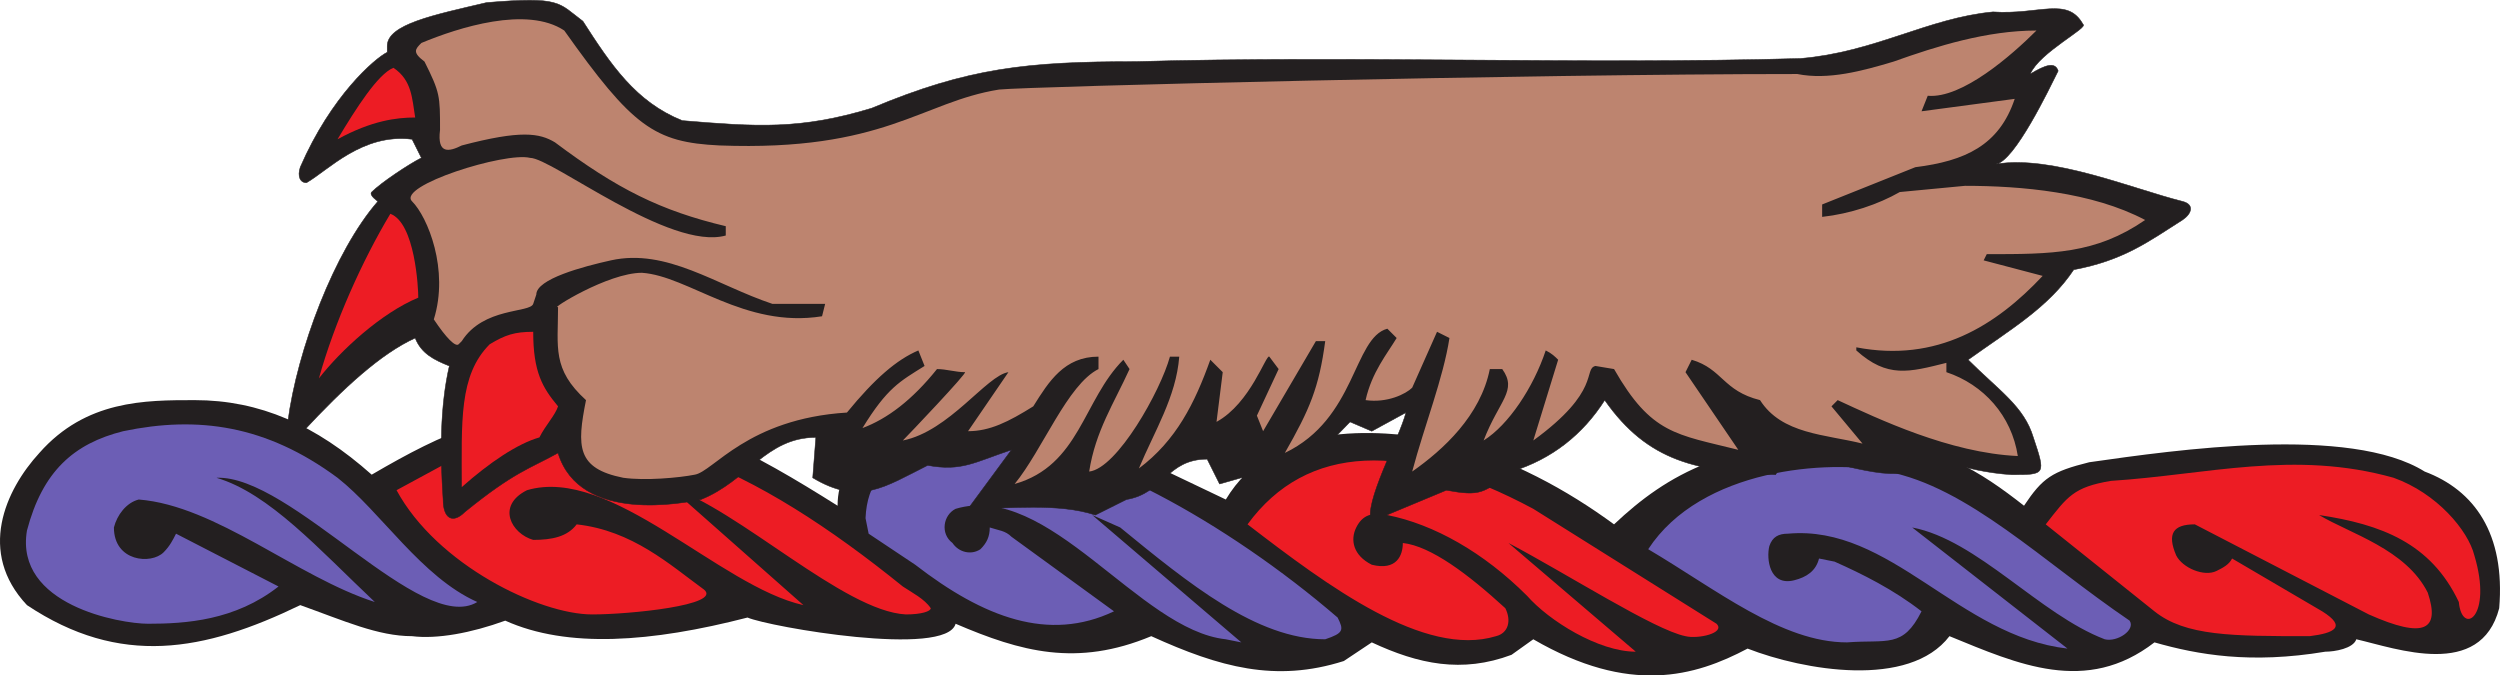
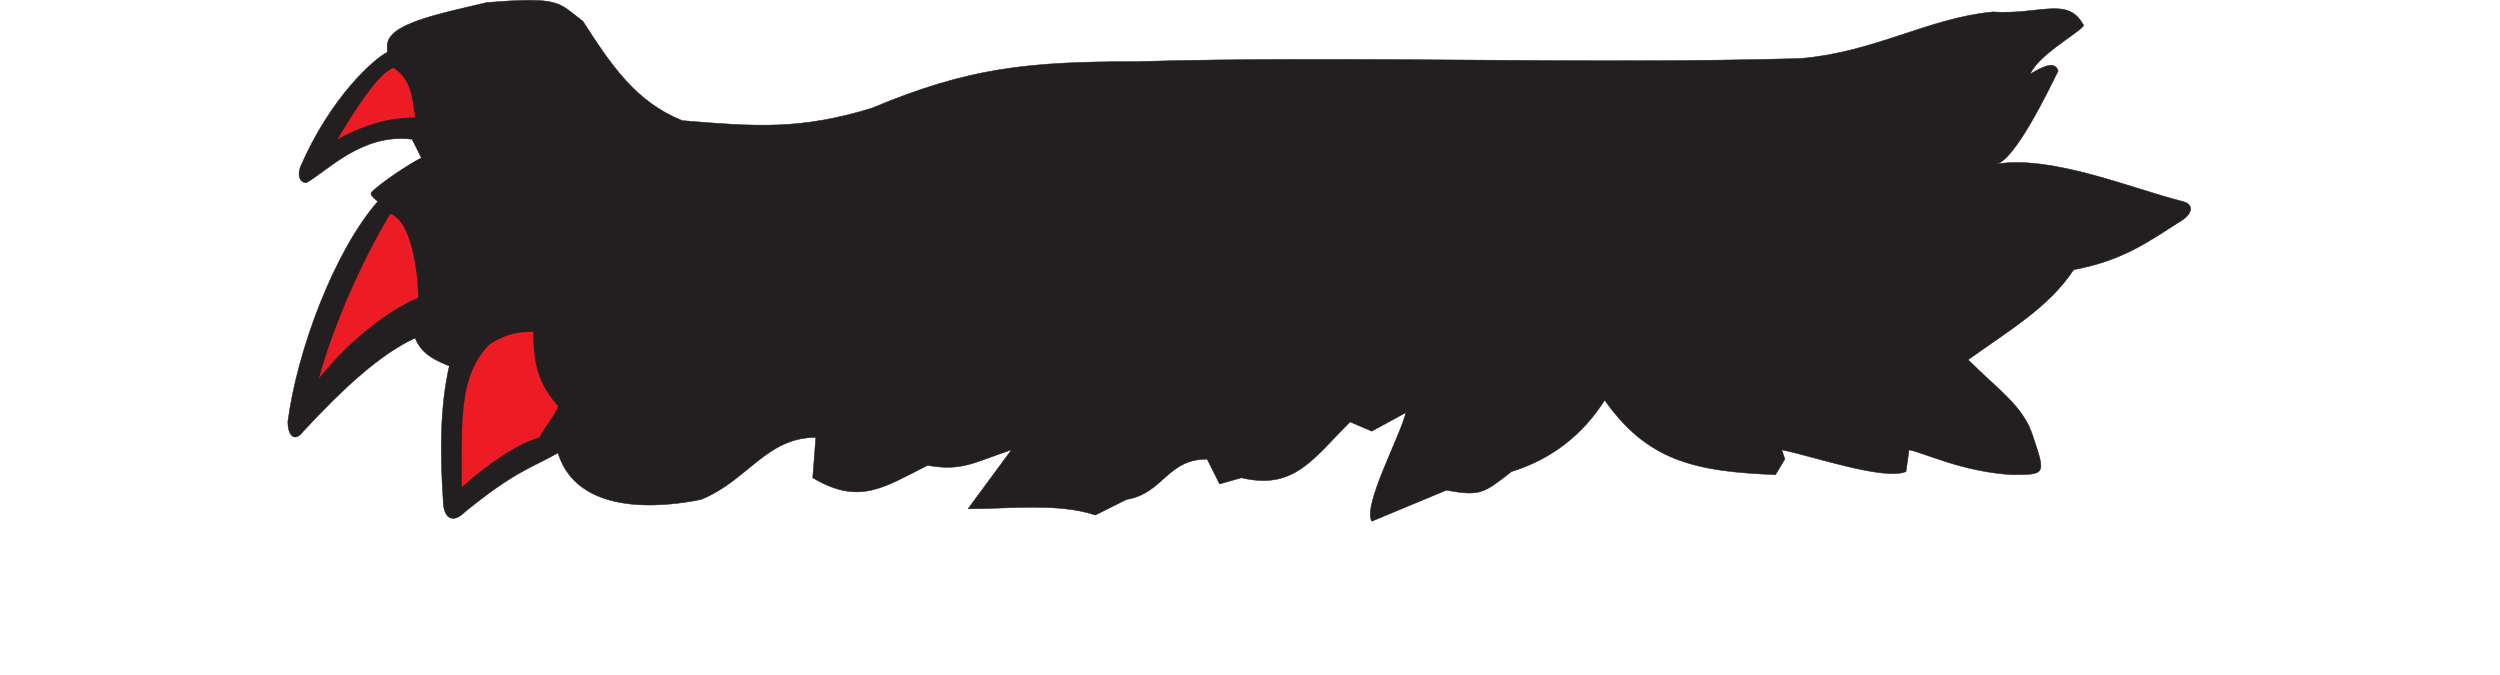
<svg xmlns="http://www.w3.org/2000/svg" width="603.698" height="163.115">
-   <path fill="#231f20" fill-rule="evenodd" d="m370.258 154.373-5.25 3.75c-12 4.5-22.5 2.25-33.75-3l-6.75 4.5c-16.5 5.25-30 1.5-46.5-6-18 7.5-31.5 3.75-47.25-3-2.25 8.25-45 .75-50.25-1.5-23.25 6-43.5 7.5-58.5.75-8.25 3-16.5 4.5-22.5 3.75-8.25 0-16.5-3.75-27-7.5-23.25 11.25-43.5 15-66 0-12-12.75-5.25-27.75 3-36.75 11.25-12.75 25.5-12.75 37.5-12.75 15.75 0 29.25 6 42.75 18 18-10.5 30-15.75 51.75-15.75s40.5 10.5 60.75 23.25c0-12 10.5-18 30-19.5 27-1.5 39.75 6.75 63.75 18 11.25-18.75 35.25-17.25 52.5-14.25 16.5 4.5 30 12 41.25 20.25 12.75-12 27.75-21 60.75-20.25 17.25.75 27.75 7.5 38.25 15.75 4.5-6.75 6.75-8.25 15.75-10.5 21-3 63-9 81 2.25 12 4.5 19.5 15 18 33-4.5 17.25-24.75 9.75-34.5 7.5-.75 2.25-5.25 3-7.5 3-18 3-30.75.75-41.25-2.25-16.5 12.75-33 5.25-49.5-1.5-9.75 12.75-35.25 8.25-48.75 3-12.75 6.75-28.5 11.25-51.75-2.25" />
-   <path fill="#6c5eb5" fill-rule="evenodd" d="M6.508 128.123c3.75-14.25 11.25-21 23.25-24 18-3.75 34.5-1.5 51.75 11.25 10.5 8.25 20.25 24 33.75 30-13.5 8.25-45-30.75-63-30 12.75 3.75 24.75 17.25 38.25 30-18.75-6-38.25-23.25-57-24.75-3 .75-5.25 3.75-6 6.75 0 8.25 9 9 12 6 1.5-1.5 2.25-3 3-4.5l24.75 12.75c-10.5 8.25-22.5 9-31.5 9-6.75 0-32.25-4.5-29.25-22.5m439.5 27c-15.75 0-31.5-12.75-48-22.5 12.75-19.5 43.5-21.75 57.75-18.75 19.5 3.75 37.5 21.75 58.5 36 1.5 2.25-3 5.25-6 4.5-15.75-6-30.75-24-46.5-27l37.5 29.25c-26.25-3-42.75-30-67.5-27.75-2.25 0-3.75.75-4.5 3-.75 3 0 9.75 6 8.25 3-.75 5.25-2.25 6-5.25l3.75.75c6.75 3 14.25 6.75 21 12-4.5 9-8.25 6.75-18 7.5m-150-.75c-21-2.25-42.75-38.25-65.25-31.5-3 1.5-3.75 6-.75 8.25 1.5 2.25 4.5 3 6.75 1.5 1.5-1.5 2.25-3 2.25-5.25 2.25.75 3.75.75 5.25 2.25l24.75 18c-15.75 7.5-31.5 1.5-48-11.25l-11.25-7.5-.75-3.75c.75-17.25 17.25-16.5 32.25-18 20.25 0 54.75 18.75 81.75 42 1.5 3 1.5 3.75-3 5.25-16.5 0-33-13.5-49.5-27l-6.75-3 36 30.75-3.75-.75" />
-   <path fill="#ed1c24" fill-rule="evenodd" d="M143.008 148.373c-12.75 0-37.5-12-47.25-30l18-9.75c35.25-12 69 4.5 104.25 33 2.25 1.5 5.25 3 6.75 5.25 0 .75-2.25 1.5-6 1.5-15-.75-40.5-25.5-57-30.75l32.25 28.5c-20.25-4.5-46.5-33.75-66.75-27.75-7.5 3.75-3.75 10.5 1.5 12 4.5 0 8.25-.75 10.5-3.75 13.5 1.5 22.5 9.75 30.75 15.75 4.5 3.75-18 6-27 6m225.75-4.5c-10.5-10.5-22.5-17.25-33.75-19.5-3.75-.75-6 0-7.5 3s-.75 6.75 3.75 9c6 1.5 7.5-2.25 7.5-5.25 6.75.75 15.75 7.5 24.75 15.75 1.5 3 .75 6-2.25 6.75-17.25 5.25-40.5-12-60-27 14.25-19.5 38.25-20.25 69-3.75l44.25 27.75c2.25 2.25-4.5 3.75-7.5 3-7.5-1.5-28.5-15-42.75-22.5l30.75 26.25c-9 0-21-7.5-26.25-13.5m151.5 3.75-26.25-21c5.25-6.75 6.75-9 15.75-10.5 23.25-1.5 44.25-7.5 68.25-.75 10.5 3.75 18 12.75 19.5 18.75 4.5 15-3 19.5-3.75 11.25-6.75-14.25-18.75-18.75-33.75-21 7.5 4.5 21 8.25 26.25 18.75 3 9-.75 11.25-14.25 5.25l-42-21.75c-5.25 0-6.75 2.25-4.5 7.5 1.5 3 6.75 5.25 9.75 3.75 1.5-.75 3-1.5 3.75-3l21.75 12.75c6 3.75 3 5.25-3 6-18.75 0-30 0-37.5-6" />
  <path fill="#231f20" fill-rule="evenodd" d="M331.258 125.873c-2.25-3.75 6.75-20.25 8.25-26.25l-8.25 4.5-5.25-2.25c-9 9-13.5 16.5-26.25 13.5l-5.25 1.5-3-6c-9.75 0-10.5 8.25-19.5 9.75l-7.5 3.75c-9-3-21-1.5-30.75-1.5l10.5-14.25c-9 3-12 5.25-20.25 3.75-10.5 5.25-16.5 9.75-27.75 3l.75-9.75c-12 0-16.5 10.5-27.75 15-3.75.75-29.25 6-34.5-11.25-6.75 3.75-10.5 4.5-22.5 14.25-3 3-5.25 1.5-5.25-3-.75-11.25-.75-22.5 1.5-32.25-3.75-1.5-6.75-3-8.25-6.75-8.25 3.75-17.25 12-27 22.5-2.25 3-3.75.75-3.75-2.25 2.25-17.25 11.25-41.25 21.75-53.25 0 0-2.25-1.5-1.5-2.25 2.25-2.25 9-6.75 12-8.25l-2.25-4.5c-12-1.5-20.25 7.5-25.5 10.5-1.5 0-2.25-1.5-1.5-3.75 7.5-17.25 18-26.25 21-27.75v-1.5c0-5.25 11.25-7.5 24-10.5 18-1.5 17.25 0 23.25 4.5 6.75 10.5 12.75 19.5 24 24 18 1.5 28.5 2.25 45.75-3 23.25-9.75 37.5-11.25 63.75-11.25 52.5-1.5 108 .75 160.5-.75 18-1.5 30.75-9.75 46.5-11.25 11.25.75 18-3.75 21.75 3 1.5.75-10.5 6.75-12.75 12 3.75-2.25 6-3 6.75-.75-2.25 4.5-10.5 21.75-15 22.5 13.5-2.25 33 6 45 9 3 .75 2.25 3 0 4.5-8.25 5.25-14.25 9.75-26.25 12-6 9-15 14.25-25.5 21.75 7.5 7.5 13.5 11.25 15.75 18.75 3 9 3 9-5.25 9-12-.75-21-5.25-24.75-6l-.75 5.25c-5.25 2.25-22.5-3.75-30-5.25l.75 2.25-2.25 3.75c-18.75-.75-30.75-3-41.25-18-5.25 8.25-12.75 14.25-22.5 17.25-6.75 5.25-7.5 6-15.75 4.5l-18 7.5" />
  <path fill="none" stroke="#231f20" stroke-linecap="round" stroke-linejoin="round" stroke-miterlimit="10" stroke-width=".12" d="M331.258 125.873c-2.25-3.75 6.75-20.25 8.25-26.25l-8.25 4.5-5.25-2.25c-9 9-13.5 16.5-26.25 13.5l-5.25 1.5-3-6c-9.75 0-10.5 8.25-19.5 9.75l-7.5 3.75c-9-3-21-1.5-30.75-1.5l10.5-14.25c-9 3-12 5.25-20.25 3.75-10.5 5.25-16.5 9.75-27.75 3l.75-9.75c-12 0-16.5 10.5-27.75 15-3.75.75-29.25 6-34.5-11.25-6.75 3.75-10.5 4.5-22.5 14.25-3 3-5.25 1.5-5.25-3-.75-11.25-.75-22.5 1.5-32.25-3.75-1.5-6.75-3-8.25-6.75-8.25 3.75-17.25 12-27 22.5-2.25 3-3.75.75-3.75-2.25 2.25-17.25 11.25-41.25 21.75-53.25 0 0-2.25-1.5-1.5-2.25 2.25-2.25 9-6.75 12-8.25l-2.25-4.5c-12-1.5-20.25 7.5-25.5 10.5-1.5 0-2.25-1.5-1.5-3.75 7.5-17.25 18-26.25 21-27.75v-1.5c0-5.25 11.25-7.5 24-10.5 18-1.5 17.25 0 23.25 4.5 6.75 10.5 12.75 19.5 24 24 18 1.5 28.5 2.25 45.75-3 23.25-9.75 37.5-11.25 63.75-11.25 52.5-1.5 108 .75 160.5-.75 18-1.5 30.75-9.75 46.5-11.25 11.25.75 18-3.75 21.75 3 1.5.75-10.5 6.75-12.75 12 3.75-2.25 6-3 6.75-.75-2.25 4.5-10.5 21.75-15 22.5 13.5-2.25 33 6 45 9 3 .75 2.25 3 0 4.5-8.25 5.25-14.25 9.75-26.25 12-6 9-15 14.25-25.5 21.75 7.5 7.5 13.5 11.25 15.75 18.75 3 9 3 9-5.25 9-12-.75-21-5.25-24.75-6l-.75 5.25c-5.25 2.25-22.5-3.75-30-5.25l.75 2.25-2.25 3.75c-18.75-.75-30.75-3-41.25-18-5.25 8.25-12.75 14.25-22.5 17.25-6.75 5.25-7.5 6-15.75 4.5zm0 0" />
-   <path fill="#bd846f" fill-rule="evenodd" d="M150.508 115.373c-11.25-2.25-11.25-7.5-9-18.75-8.25-7.5-6.75-12.75-6.75-22.5-2.25.75 12-8.25 20.25-8.25 11.25.75 24.75 13.5 43.5 10.5l.75-3h-12.75c-13.5-4.5-25.5-13.5-39-10.5-6.75 1.5-18 4.5-18 8.25l-.75 2.25c-.75 2.25-12 .75-17.25 9l-.75.75c-.75.75-3-1.5-6-6 3.75-12-1.5-24.75-5.25-28.5s22.5-12 28.5-10.5c5.25 0 33.75 22.5 47.25 18.75v-2.25c-15.75-3.75-26.25-9-41.25-20.25-3.75-2.25-8.25-3-22.5.75-3 1.5-6 2.25-5.25-3.75 0-8.25 0-9-3.75-16.5-3-2.25-2.25-3-.75-4.5 9-3.75 25.5-9 34.5-3 16.5 23.25 21.75 27 37.5 27.75 39.75 1.5 48.75-10.5 67.5-13.5 7.5-.75 127.5-3.75 192.75-3.75 7.5 1.5 15.75-.75 23.25-3 10.5-3.75 22.5-7.5 34.5-7.5-6 6-18 16.5-26.25 15.75l-1.5 3.75 22.5-3c-3.75 11.25-12 15-24 16.5l-22.5 9v3c6.75-.75 13.5-3 18.75-6l15.75-1.5c13.5 0 30.75 1.5 43.5 8.25-12 8.25-22.5 8.25-38.25 8.25l-.75 1.5 14.25 3.75c-11.25 12-25.5 21-45 17.25v.75c7.5 6.75 12.75 5.25 21.75 3v2.25c9 3 15.75 10.5 17.25 20.25-16.5-.75-33.75-9-43.5-13.5l-1.5 1.5 7.5 9c-9-2.25-19.5-2.25-24.75-10.5-9-2.25-9-7.5-16.5-9.75l-1.5 3 12.75 18.75c-15-3.75-21-3.75-30-19.5l-4.5-.75c-3 .75 1.5 6-15 18l6-19.5c-.75-.75-1.5-1.5-3-2.25-3 9-9 18-15 21.75 3.75-9.75 8.25-12 4.5-17.25h-3c-2.25 11.25-11.25 19.5-18.75 24.75 3-11.25 7.5-22.5 9-32.25l-3-1.5-6 13.5c-1.5 1.5-6 3.75-11.25 3 1.5-6.75 5.25-11.25 7.5-15l-2.25-2.25c-8.25 2.25-7.5 21.75-24.75 30 6-10.5 8.25-15.75 9.75-27h-2.25l-12.75 21.75-1.5-3.75 5.25-11.25-2.25-3c-.75-.75-4.5 11.25-12.75 15.75l1.5-12-3-3c-3.75 10.5-8.25 19.5-17.25 26.25 3.75-9 9-17.25 9.75-27h-2.25c-2.25 8.25-12.75 27-19.5 27.75 1.5-9.75 6-16.5 9.75-24.75l-1.5-2.25c-9.75 9.75-10.5 25.5-26.25 30 6.75-8.25 12.75-24 20.25-27.75v-3c-8.25 0-12 6-15.75 12-6 3.75-10.5 6-15.75 6l9.75-14.25c-5.25.75-14.25 14.25-25.5 16.5 1.5-1.5 15.75-16.5 15-16.5-2.25 0-4.5-.75-6.75-.75-6 7.5-12 12-18 14.25 6-9.75 9-11.25 15-15l-1.5-3.75c-5.25 2.25-10.5 6.75-17.25 15-24 1.5-32.25 14.25-36.75 15-3.75.75-12 1.5-17.25.75" />
  <path fill="#ed1c24" fill-rule="evenodd" d="M81.508 33.623c4.5-7.5 9.75-15.75 13.5-17.25 4.5 3 4.5 7.5 5.25 12-4.5 0-10.5.75-18.75 5.25m-4.5 57.75c3.75-13.5 10.5-28.5 17.25-39.75 6 2.25 6.75 18 6.75 20.25-9 3.75-18.75 12.75-24 19.5m34.5 26.25c0-15.75-.75-27 6.75-34.5 3.75-2.25 6-3 10.5-3 0 9.75 2.25 13.5 6 18-.75 2.25-3 4.5-4.5 7.5-5.25 1.5-12 6-18.75 12" />
</svg>